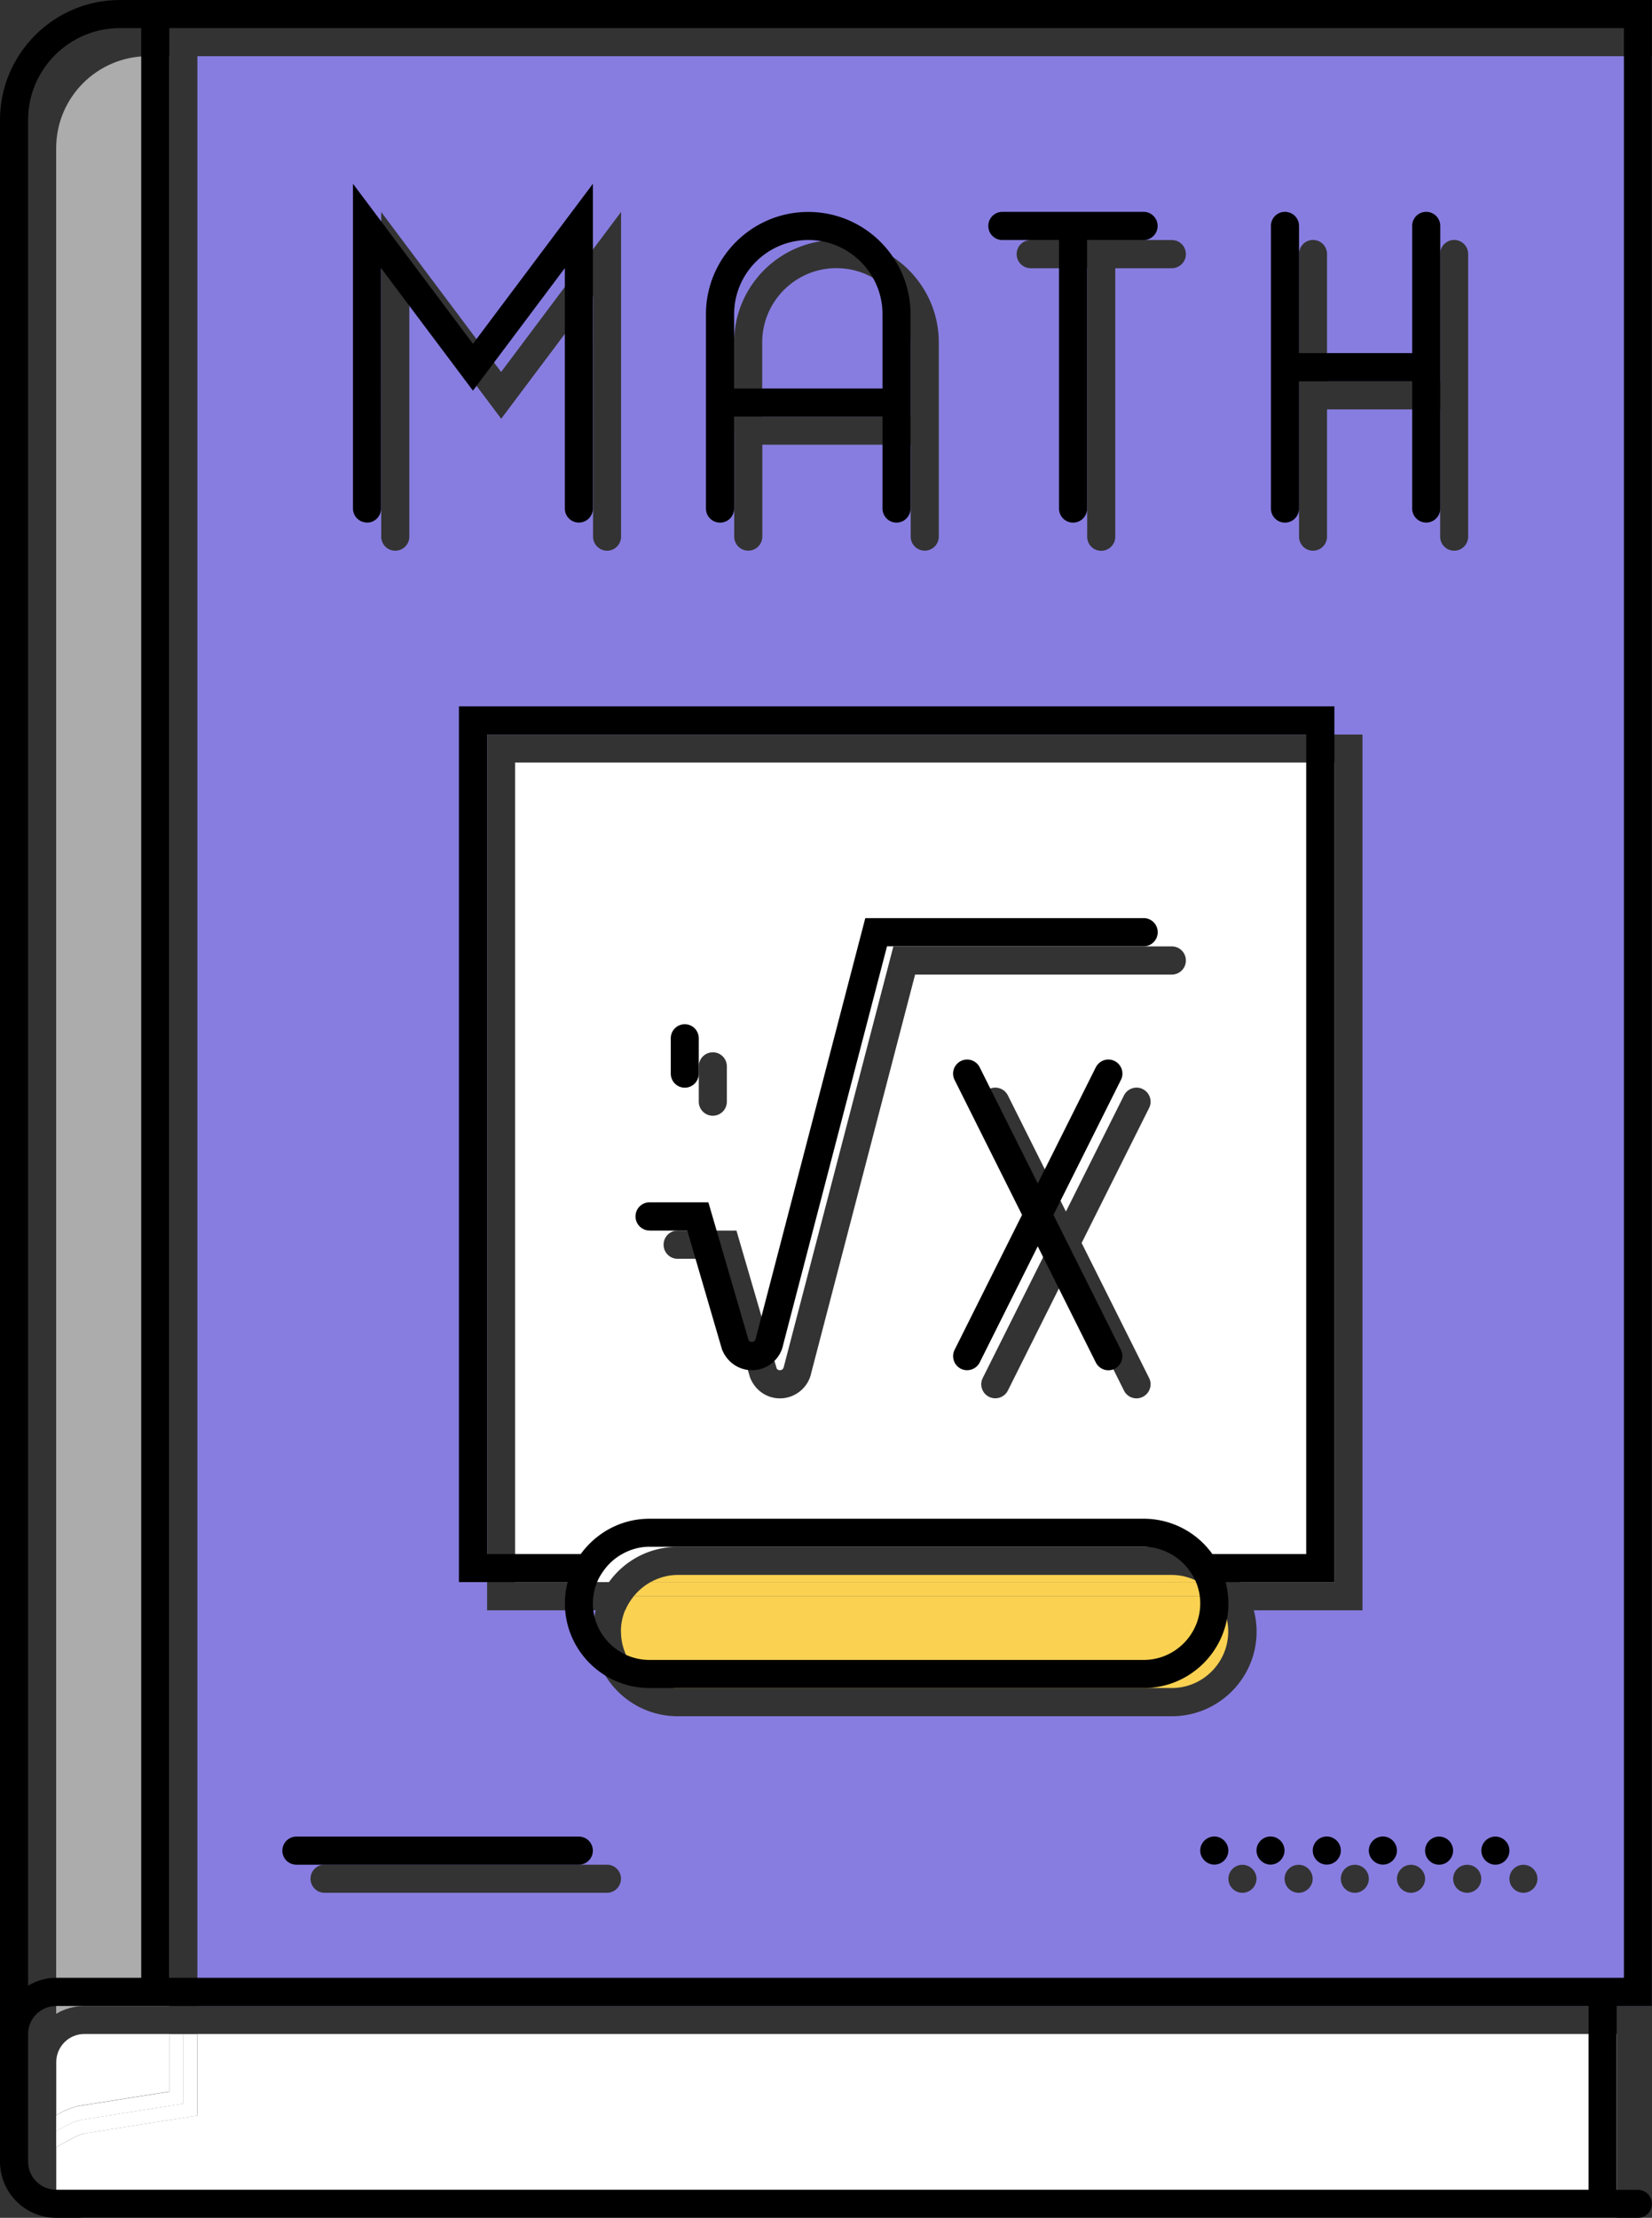
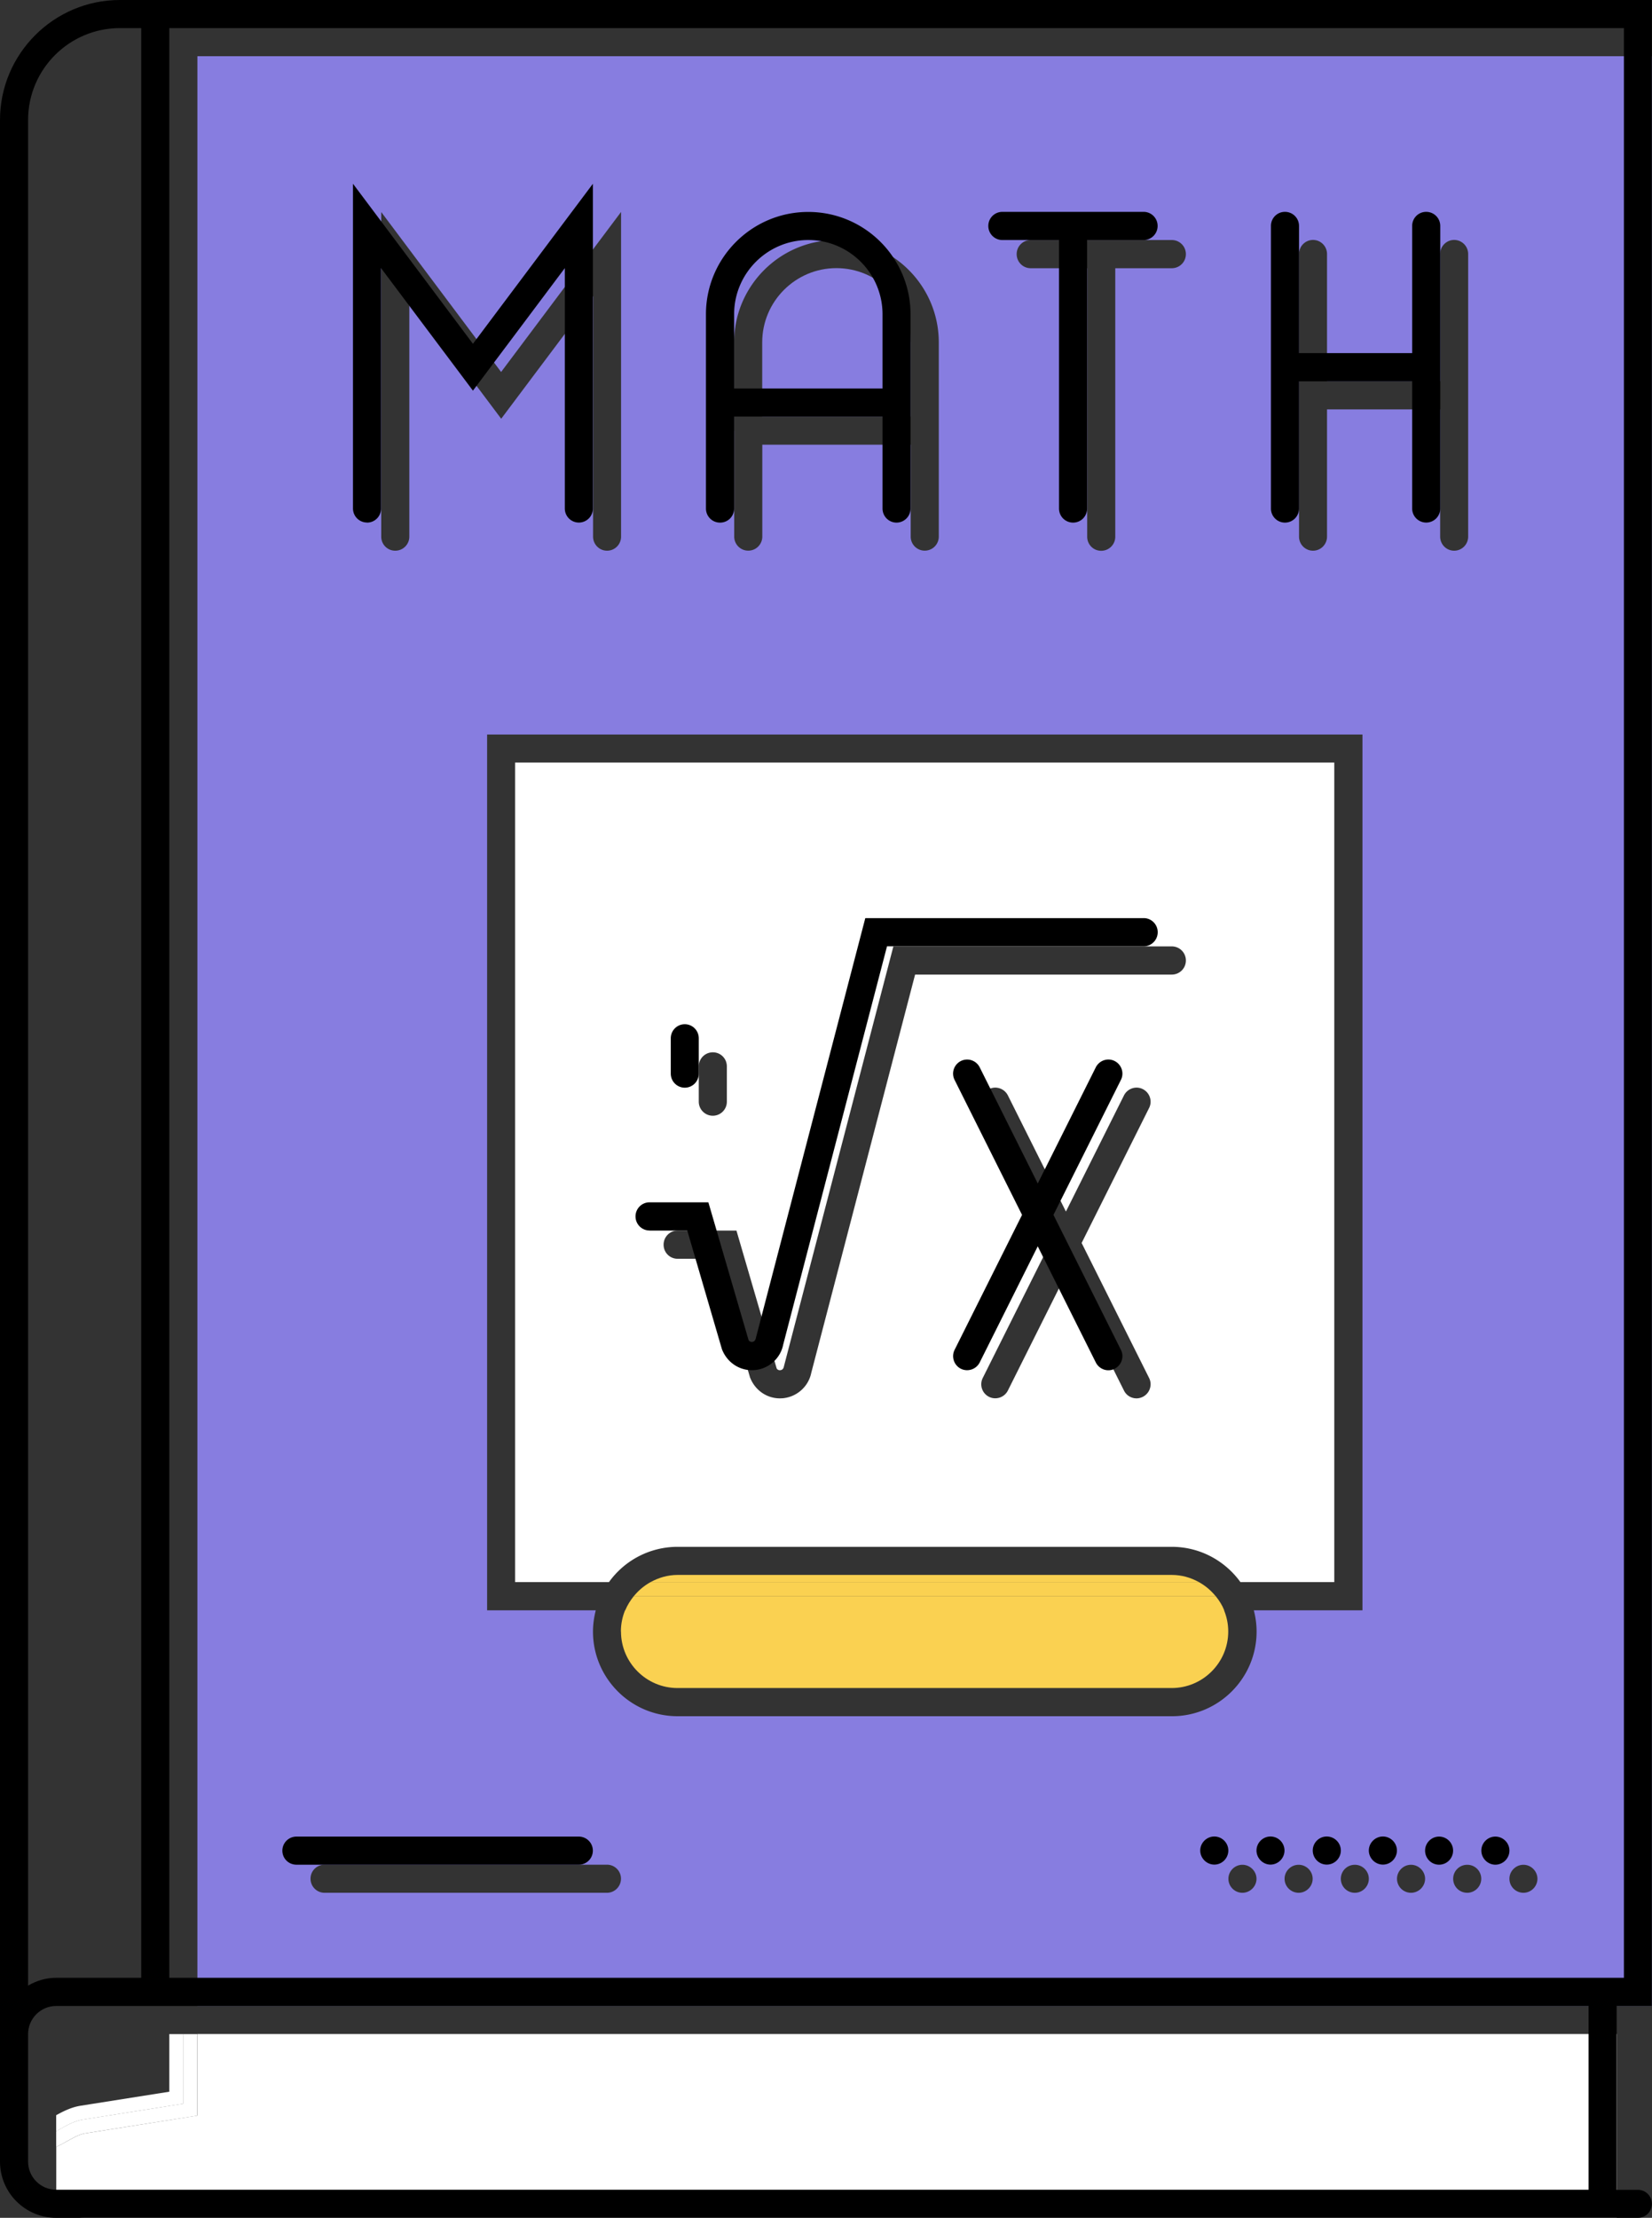
<svg xmlns="http://www.w3.org/2000/svg" id="_レイヤー_2" data-name="レイヤー 2" viewBox="0 0 184.12 247.07">
  <rect x="0" y="0" width="184.12" height="247.07" fill="#333333" stroke="none" />
  <defs>
    <style>.cls-1,.cls-2,.cls-3,.cls-5{stroke-width:0}.cls-2{fill:#fad151}.cls-3{fill:#877de0}.cls-5{fill:#fff}</style>
  </defs>
  <g id="Layer_5" data-name="Layer 5">
-     <path d="M18.87 223.47V6.26H16.5c-5.65 0-10.24 4.59-10.24 10.24v207.84c.92-.54 1.99-.87 3.13-.87h9.47Z" style="fill:#acacac;stroke-width:0" />
    <path class="cls-3" d="M101.49 38.14c0-4.56-3.71-8.27-8.27-8.27s-8.27 3.71-8.27 8.27v8.27h16.54v-8.27Z" />
    <path class="cls-3" d="M184.12 223.47V6.26H22v217.2h162.12ZM114.86 26.74h15.74c.87 0 1.57.7 1.57 1.57s-.7 1.57-1.57 1.57h-6.3v29.91c0 .87-.7 1.57-1.57 1.57s-1.56-.7-1.56-1.57V29.88h-6.3c-.86 0-1.56-.7-1.56-1.57s.7-1.57 1.56-1.57ZM81.82 47.98v-9.84c0-6.29 5.12-11.4 11.41-11.4s11.4 5.12 11.4 11.4v21.64a1.564 1.564 0 1 1-3.13 0V49.54H84.96v10.24a1.564 1.564 0 1 1-3.13 0v-11.8ZM42.48 23.61l13.37 17.83 13.37-17.83v36.17c0 .87-.7 1.57-1.56 1.57s-1.56-.7-1.56-1.57V33L55.86 46.65 45.62 33v26.78c0 .87-.7 1.57-1.57 1.57s-1.56-.7-1.56-1.57V23.61Zm25.17 187.25H36.17c-.86 0-1.56-.7-1.56-1.57s.7-1.56 1.56-1.56h31.48c.87 0 1.56.7 1.56 1.56s-.7 1.57-1.56 1.57Zm7.87-19.67c-5.2 0-9.43-4.23-9.43-9.43 0-.82.12-1.61.31-2.37H54.29V81.83h97.56v97.56h-12.11c.2.76.31 1.55.31 2.37 0 5.2-4.23 9.43-9.43 9.43H75.54Zm62.95 19.67c-.86 0-1.56-.7-1.56-1.56s.71-1.56 1.56-1.56 1.57.71 1.57 1.56-.71 1.56-1.57 1.56Zm6.27 0c-.86 0-1.57-.7-1.57-1.56s.71-1.56 1.57-1.56 1.56.71 1.56 1.56-.71 1.56-1.56 1.56Zm6.26 0c-.87 0-1.56-.7-1.56-1.56s.69-1.56 1.56-1.56 1.56.71 1.56 1.56-.7 1.56-1.56 1.56Zm6.26 0c-.86 0-1.56-.7-1.56-1.56s.71-1.56 1.56-1.56 1.57.71 1.57 1.56-.71 1.56-1.57 1.56Zm3.25-151.08V45.61H147.9v14.17c0 .87-.7 1.57-1.56 1.57s-1.56-.7-1.56-1.57V28.3c0-.87.7-1.57 1.56-1.57s1.56.7 1.56 1.57v14.17h12.61V28.3c0-.87.7-1.57 1.56-1.57s1.56.7 1.56 1.57v31.48c0 .87-.7 1.57-1.56 1.57s-1.56-.7-1.56-1.57Zm3.02 151.08c-.88 0-1.57-.7-1.57-1.56s.69-1.56 1.57-1.56 1.56.71 1.56 1.56-.71 1.56-1.56 1.56Zm6.26 0c-.86 0-1.56-.7-1.56-1.56s.71-1.56 1.56-1.56 1.56.71 1.56 1.56-.7 1.56-1.56 1.56Z" />
-     <path class="cls-5" d="M9.49 237.66c-.64.1-1.38.52-2.04.89-.38.21-.77.44-1.18.6v4.79c0 1.73 1.4 3.13 3.13 3.13h170.79v-20.48H22v9.09l-12.51 1.97Z" />
-     <path class="cls-5" d="M18.87 233.01v-6.42H9.4c-1.73 0-3.13 1.41-3.13 3.13v5.9c.77-.43 1.69-.9 2.74-1.06l9.87-1.56Z" />
+     <path class="cls-5" d="M9.49 237.66c-.64.1-1.38.52-2.04.89-.38.21-.77.44-1.18.6v4.79c0 1.73 1.4 3.13 3.13 3.13h170.79v-20.48H22v9.09Z" />
    <path class="cls-5" d="m20.43 234.35-11.19 1.77c-1.11.17-2.17.86-2.98 1.3v1.73c.41-.16.81-.38 1.18-.6.66-.37 1.4-.79 2.04-.89l12.51-1.97v-9.09h-1.57v7.75Z" />
    <path class="cls-5" d="M20.43 234.35v-7.75h-1.56v6.42L9 234.58c-1.04.16-1.97.63-2.74 1.06v1.79c.82-.44 1.87-1.13 2.98-1.3l11.19-1.77ZM75.52 172.32h55.08c3.15 0 5.94 1.56 7.65 3.93h10.46v-91.3h-91.3v91.3h10.46a9.403 9.403 0 0 1 7.65-3.93Zm52.55-18.81c.39.77.07 1.71-.7 2.1-.23.11-.46.17-.7.17-.58 0-1.13-.32-1.4-.87l-6.47-12.94-6.47 12.94c-.39.77-1.33 1.08-2.1.7a1.567 1.567 0 0 1-.7-2.1l7.52-15.04-7.52-15.04c-.39-.77-.07-1.71.7-2.1.77-.39 1.71-.07 2.1.7l6.47 12.94 6.47-12.94c.39-.77 1.33-1.09 2.1-.7.77.39 1.09 1.33.7 2.1l-7.52 15.04 7.52 15.04ZM77.88 118.8c0-.87.7-1.57 1.57-1.57s1.56.7 1.56 1.57v3.93a1.564 1.564 0 1 1-3.13 0v-3.93Zm-2.36 18.29h6.56l4.48 15.35c.05.11.22.23.4.2.15-.01.35-.09.41-.42l12.2-46.79h31.03c.87 0 1.57.7 1.57 1.57s-.7 1.57-1.57 1.57h-28.61l-11.57 44.36c-.31 1.53-1.6 2.7-3.2 2.84-.1 0-.2.01-.3.01-1.47 0-2.78-.91-3.33-2.34l-3.86-13.21h-4.21c-.87 0-1.56-.7-1.56-1.57s.7-1.57 1.56-1.57Z" />
    <path class="cls-2" d="M69.21 181.75c0 3.47 2.83 6.3 6.3 6.3h55.08c3.47 0 6.3-2.83 6.3-6.3 0-.84-.17-1.64-.47-2.37H69.67c-.3.73-.47 1.53-.47 2.37ZM130.6 175.45H75.52c-1.1 0-2.12.31-3.01.8h61.11c-.9-.5-1.92-.8-3.02-.8ZM69.69 179.38h66.75c-.23-.57-.56-1.09-.95-1.57H70.64c-.38.48-.71.99-.95 1.57Z" />
    <path class="cls-2" d="M133.62 176.25H72.51c-.72.4-1.35.93-1.87 1.57h64.85a6.42 6.42 0 0 0-1.87-1.57Z" />
    <path class="cls-1" d="M15.73 0h-2.37C6 0 0 6 0 13.37v227.44c0 3.46 2.81 6.26 6.26 6.26h176.29c.87 0 1.56-.7 1.56-1.56s-.7-1.56-1.56-1.56h-2.37v-20.48h3.93V0H15.73Zm165.26 220.33H18.87V3.13h162.12v217.2Zm-3.94 23.61H6.26c-1.73 0-3.13-1.41-3.13-3.13V226.6c0-1.73 1.41-3.13 3.13-3.13h170.79v20.48ZM3.13 13.37c0-5.65 4.59-10.24 10.24-10.24h2.37v217.2H6.26c-1.15 0-2.21.33-3.13.87V13.37Z" />
    <path class="cls-1" d="M135.34 204.59c-.86 0-1.57.71-1.57 1.56s.71 1.57 1.57 1.57 1.56-.71 1.56-1.57-.71-1.56-1.56-1.56ZM158.83 206.16c0 .86.69 1.57 1.56 1.57s1.56-.71 1.56-1.57-.7-1.56-1.56-1.56-1.56.71-1.56 1.56ZM166.66 207.73c.86 0 1.57-.71 1.57-1.57s-.71-1.56-1.57-1.56-1.56.71-1.56 1.56.71 1.57 1.56 1.57ZM154.13 204.59c-.86 0-1.57.71-1.57 1.56s.71 1.57 1.57 1.57 1.56-.71 1.56-1.57-.71-1.56-1.56-1.56ZM141.6 204.59c-.86 0-1.56.71-1.56 1.56s.71 1.57 1.56 1.57 1.56-.71 1.56-1.57-.7-1.56-1.56-1.56ZM147.87 204.59c-.87 0-1.56.71-1.56 1.56s.69 1.57 1.56 1.57 1.57-.71 1.57-1.57-.71-1.56-1.57-1.56ZM33.04 207.73h31.47a1.564 1.564 0 1 0 0-3.13H33.04c-.87 0-1.57.7-1.57 1.57s.7 1.56 1.57 1.56ZM72.39 137.09h4.21l3.86 13.21c.55 1.43 1.86 2.34 3.33 2.34.1 0 .2 0 .3-.01 1.6-.13 2.9-1.31 3.2-2.84l11.57-44.37h28.61c.86 0 1.56-.7 1.56-1.57s-.7-1.57-1.56-1.57H96.44l-12.2 46.79c-.07.33-.26.41-.41.42-.18.02-.35-.09-.4-.2l-4.48-15.35h-6.56c-.86 0-1.56.7-1.56 1.57s.7 1.57 1.56 1.57Z" />
    <path class="cls-1" d="M124.23 118.2c-.77-.39-1.71-.07-2.1.7l-6.47 12.94-6.47-12.94a1.567 1.567 0 0 0-2.1-.7c-.77.39-1.09 1.33-.7 2.1l7.52 15.04-7.52 15.04c-.38.77-.07 1.71.7 2.1.77.38 1.71.07 2.1-.7l6.47-12.94 6.47 12.94c.28.55.83.87 1.4.87.24 0 .48-.05.7-.17.77-.39 1.09-1.33.7-2.1l-7.52-15.04 7.52-15.04c.39-.77.07-1.71-.7-2.1ZM76.32 121.17c.87 0 1.56-.7 1.56-1.57v-3.93c0-.87-.7-1.57-1.56-1.57s-1.56.7-1.56 1.57v3.93c0 .87.7 1.57 1.56 1.57ZM80.26 58.22c.87 0 1.56-.7 1.56-1.57V46.41h16.54v10.24c0 .87.7 1.57 1.56 1.57s1.56-.7 1.56-1.57V35.01c0-6.29-5.11-11.4-11.4-11.4s-11.4 5.12-11.4 11.4v21.64c0 .87.7 1.57 1.56 1.57Zm1.56-23.21c0-4.56 3.71-8.27 8.27-8.27s8.27 3.71 8.27 8.27v8.27H81.82v-8.27ZM111.73 26.74h6.3v29.91c0 .87.7 1.57 1.57 1.57s1.56-.7 1.56-1.57V26.74h6.3c.86 0 1.56-.7 1.56-1.57s-.7-1.57-1.56-1.57h-15.74c-.87 0-1.57.7-1.57 1.57s.7 1.57 1.57 1.57ZM40.91 58.22c.86 0 1.56-.7 1.56-1.57V29.87l10.24 13.65 10.24-13.65v26.78a1.564 1.564 0 1 0 3.13 0V20.47L52.71 38.3 39.34 20.47v36.17c0 .87.7 1.57 1.57 1.57ZM143.21 58.22c.87 0 1.57-.7 1.57-1.57V42.48h12.61v14.17a1.564 1.564 0 1 0 3.13 0V25.17c0-.87-.7-1.57-1.57-1.57s-1.56.7-1.56 1.57v14.17h-12.61V25.17c0-.87-.7-1.57-1.57-1.57s-1.56.7-1.56 1.57v31.48c0 .87.7 1.57 1.56 1.57Z" />
-     <path class="cls-1" d="M136.91 178.62c0-.82-.12-1.61-.31-2.37h12.12V78.69H51.15v97.56h12.12c-.2.76-.31 1.55-.31 2.37 0 5.2 4.23 9.43 9.43 9.43h55.09c5.2 0 9.43-4.23 9.43-9.43Zm-9.44 6.3H72.38c-3.47 0-6.3-2.83-6.3-6.3 0-.84.17-1.64.47-2.37.23-.57.57-1.09.95-1.57a6.17 6.17 0 0 1 1.87-1.57c.9-.5 1.92-.8 3.01-.8h55.09c1.1 0 2.11.31 3.01.8.72.4 1.35.93 1.87 1.57.38.48.71.99.95 1.57.3.73.47 1.53.47 2.37 0 3.47-2.83 6.3-6.3 6.3ZM54.28 81.82h91.3v91.3h-10.46a9.403 9.403 0 0 0-7.65-3.93H72.38c-3.15 0-5.93 1.56-7.65 3.93H54.28v-91.3Z" />
  </g>
</svg>